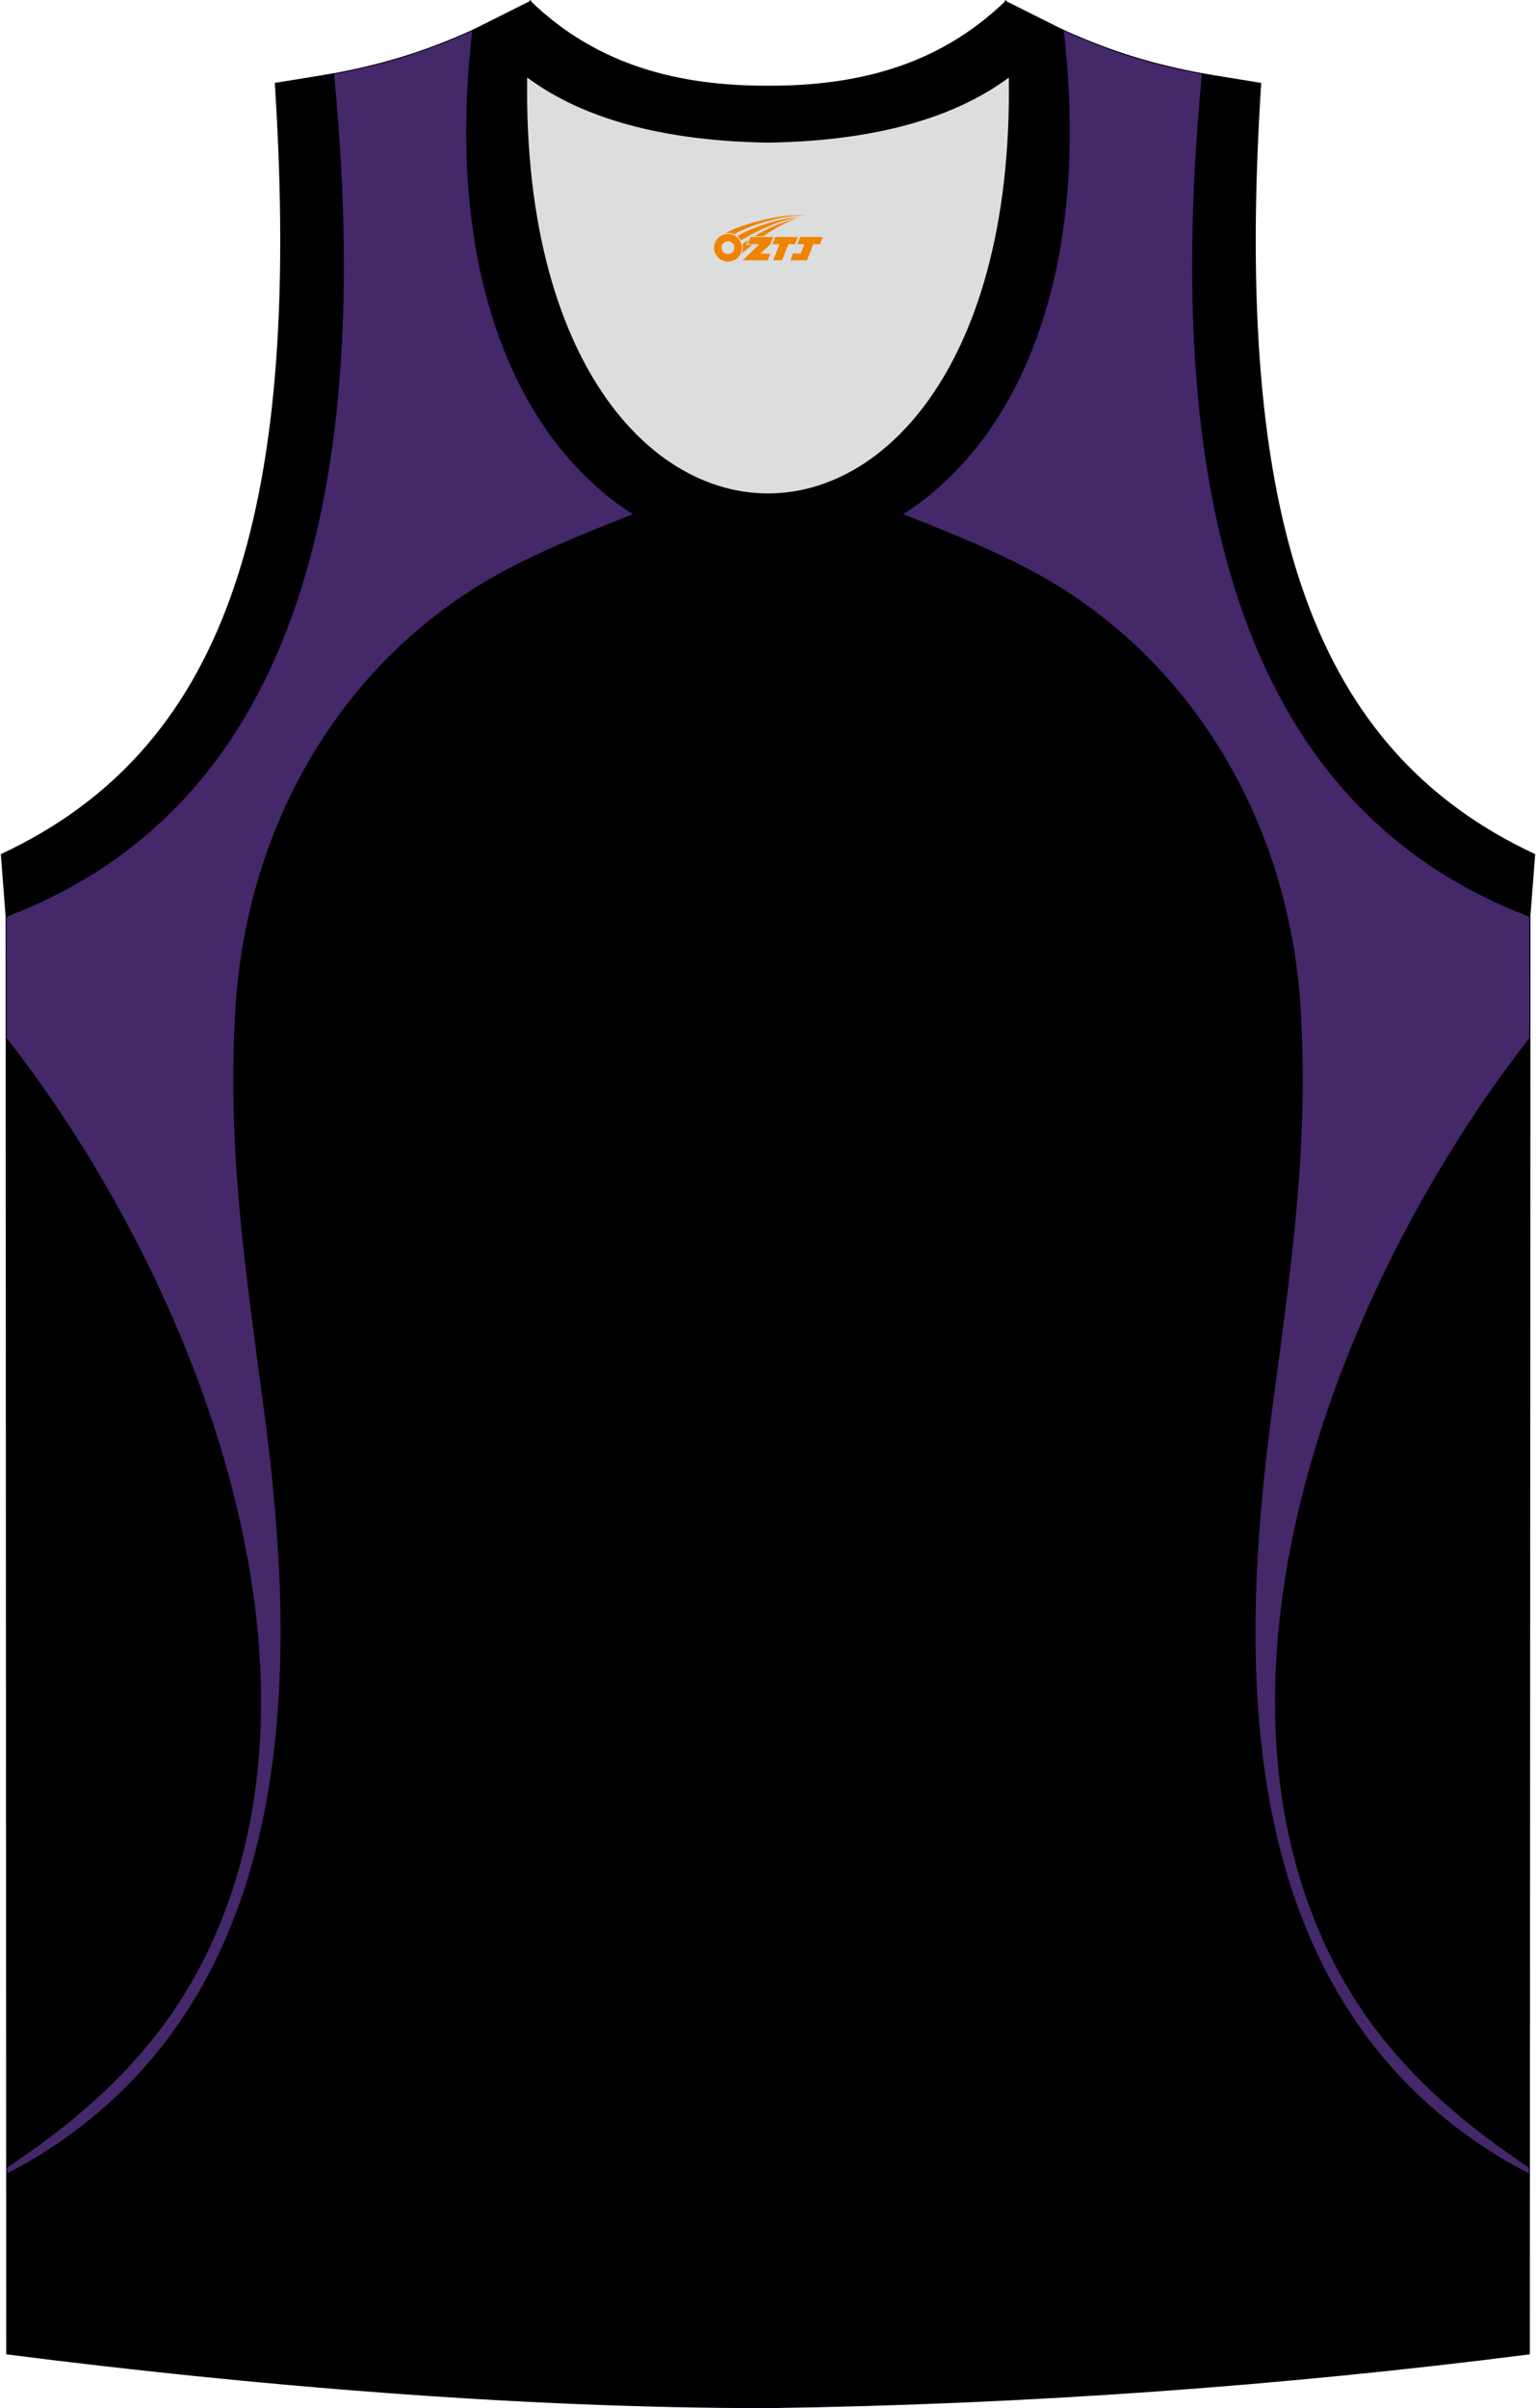
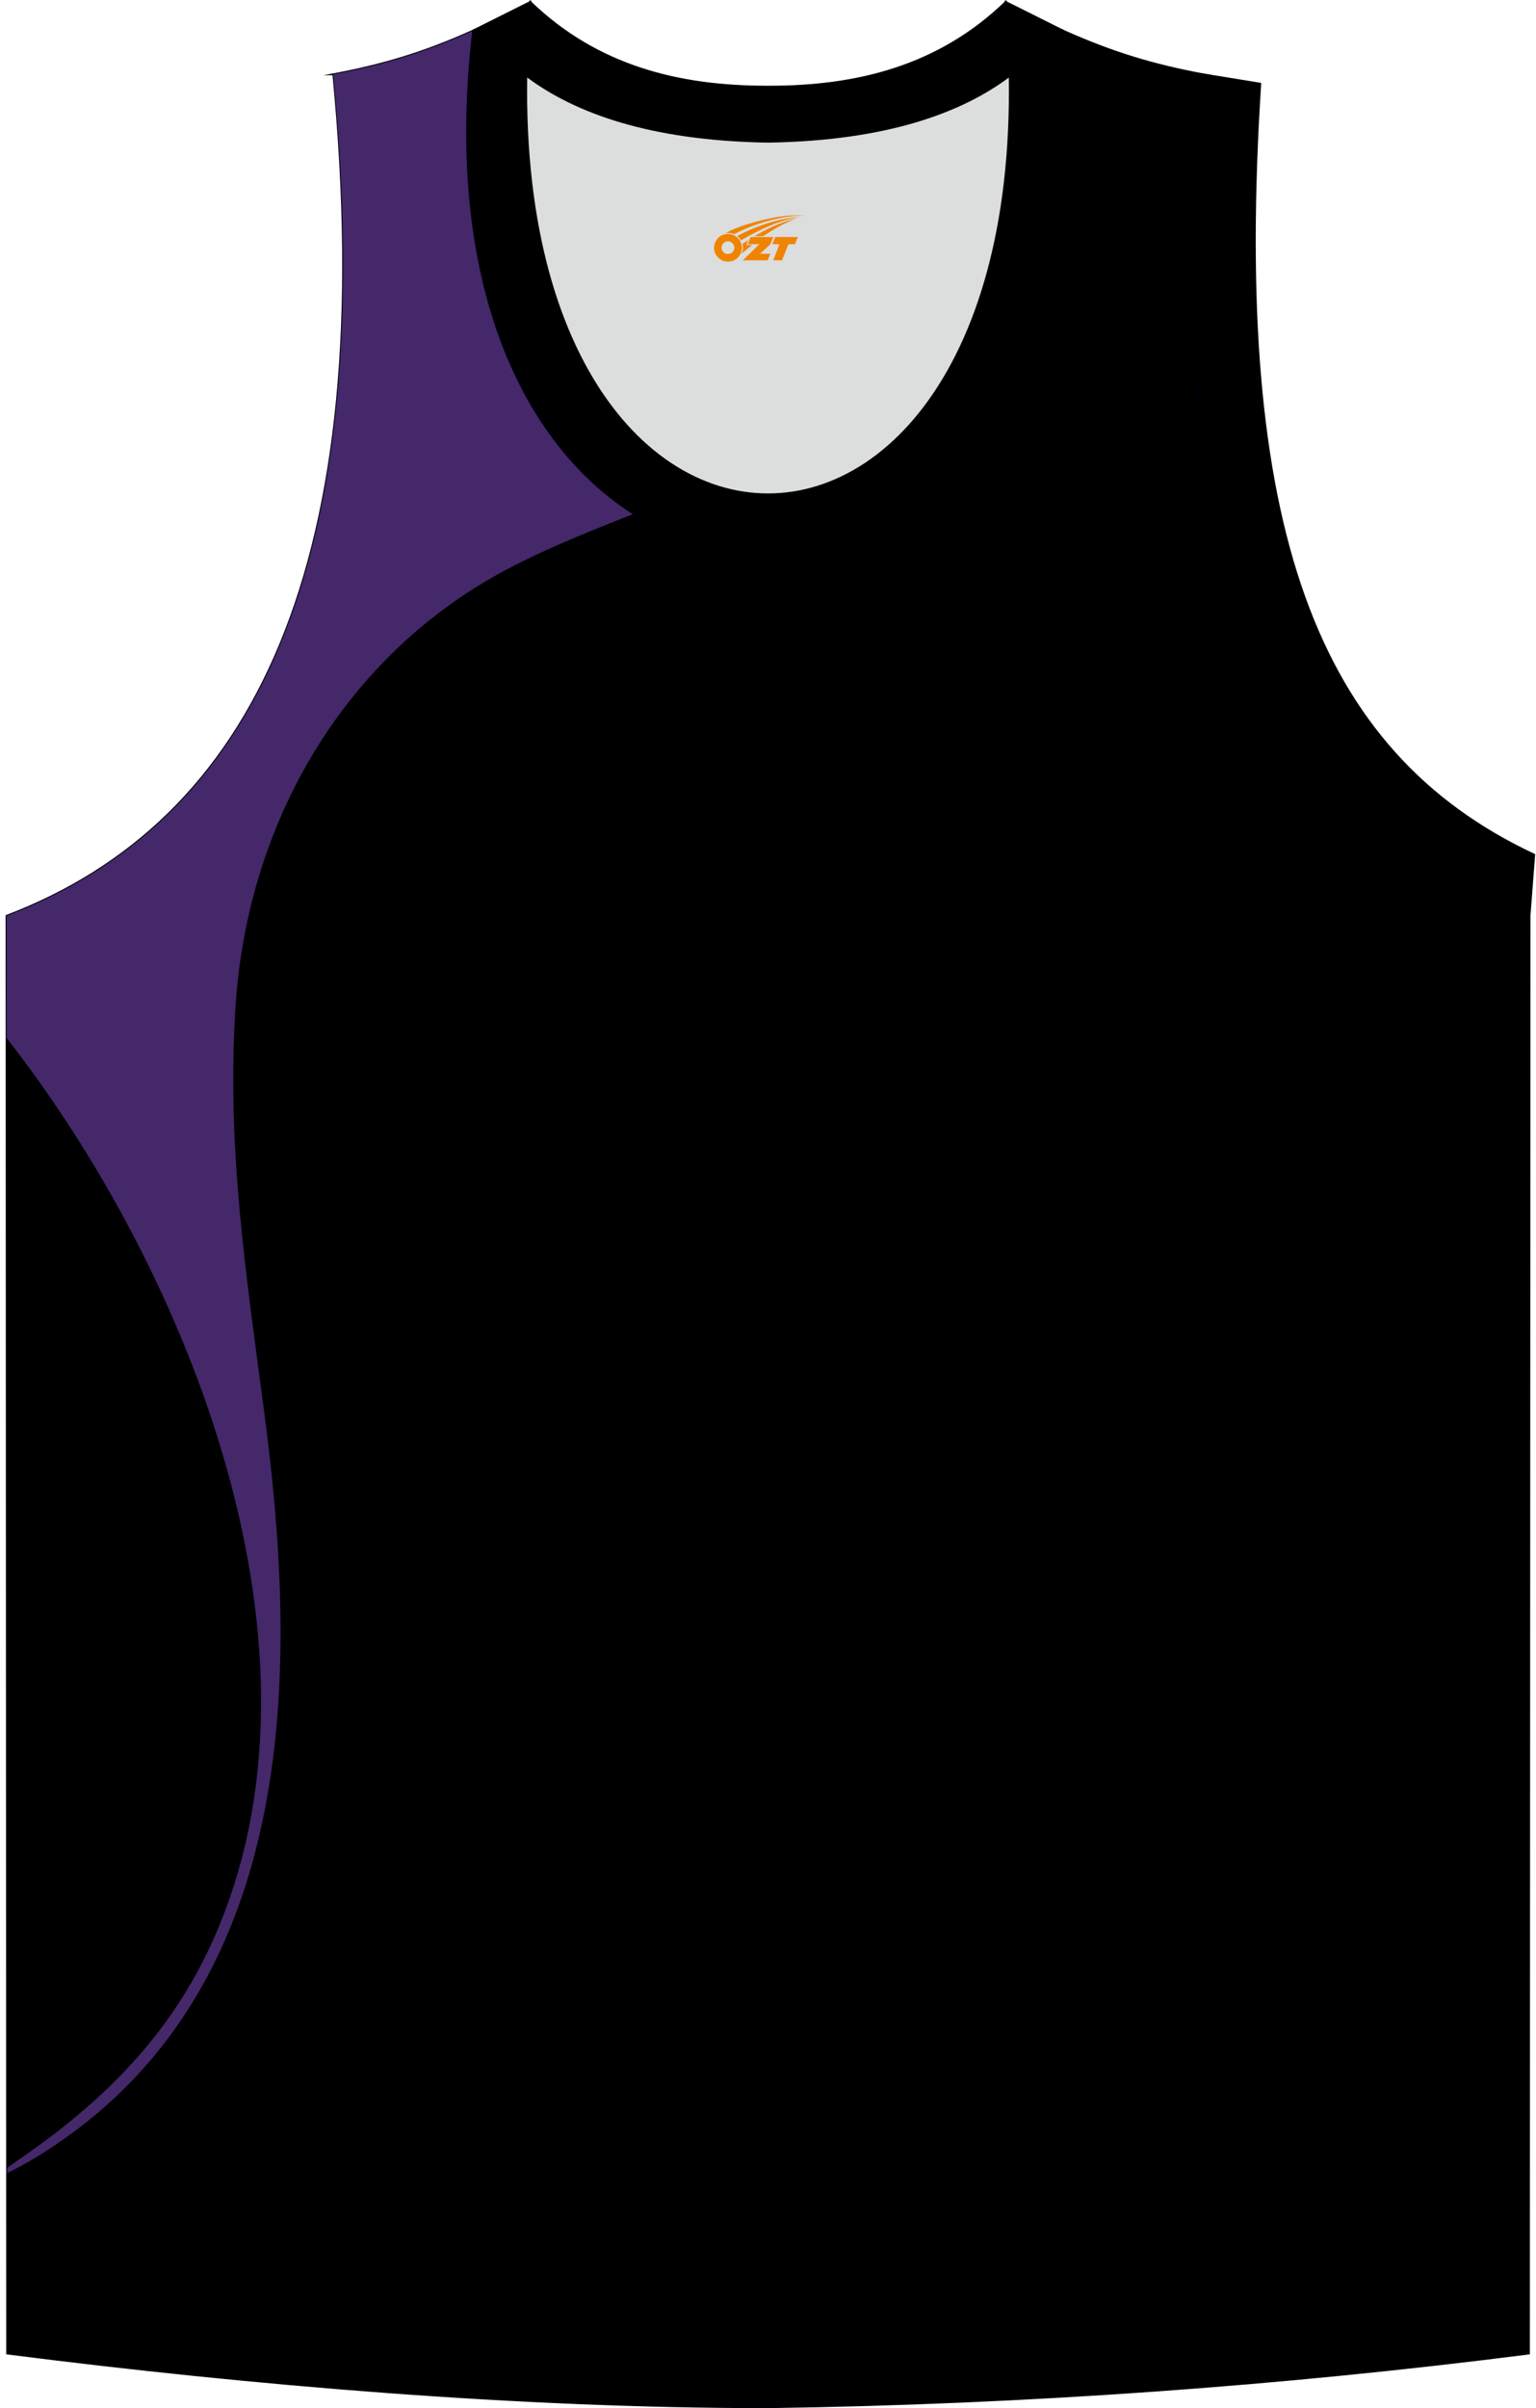
<svg xmlns="http://www.w3.org/2000/svg" version="1.1" id="图层_1" x="0px" y="0px" width="339.31px" height="531.8px" viewBox="0 0 339.31 531.8" enable-background="new 0 0 339.31 531.8" xml:space="preserve">
  <g>
    <path stroke="#000009" stroke-width="0.4" stroke-miterlimit="22.926" d="M169.69,531.6c57.37-0.83,113.32-4.88,168.06-11.86   l0.14-317.49c-54.53-20.78-82.65-77.24-72.18-185.84l0.02,0c-10.65-2-19.74-4.62-30.92-9.66c17.79,153.99-148.06,153.99-130.27,0   c-11.18,5.04-20.27,7.66-30.92,9.66l0.02,0C84.09,125.01,55.97,181.47,1.44,202.25l0.14,317.49   C55.87,526.66,114.98,531.6,169.69,531.6L169.69,531.6z M169.64,531.6h0.05H169.64z" />
    <path fill="#44286A" d="M140.03,113.46C115.74,98.09,98.08,62.53,104.52,6.75c-11.18,5.04-20.27,7.66-30.92,9.66l0.02,0   C84.09,125.01,55.97,181.47,1.44,202.25l0.01,26.97v0c40.3,51.51,74.19,135.56,45.61,199.22c-7.42,16.53-19.38,32.02-40.88,47.06   c-1.54,1.07-3.08,2.16-4.62,3.24v1.18c2.15-1.08,4.27-2.21,6.38-3.5c60.31-36.77,57.39-111.6,50.45-164.4   c-4.04-30.77-8.33-58.12-6.37-89.58c0.24-3.85,0.65-7.68,1.23-11.46c5.27-34.51,24.43-65.4,54.88-83.11   C117.7,122.31,129.12,117.76,140.03,113.46z" />
    <path fill="#DCDDDD" d="M169.66,31.31c26.45-0.42,42.92-6.7,53.28-14.49c0.02-0.06,0.03-0.12,0.05-0.17   c1.14,124.07-107.81,124.07-106.66,0c0.02,0.06,0.03,0.12,0.05,0.18C126.75,24.61,143.21,30.89,169.66,31.31z" />
-     <path fill="#000001" stroke="#000009" stroke-width="0.4" stroke-miterlimit="22.926" d="M1.43,202.25   c54.53-20.78,82.65-77.24,72.18-185.84l-12.7,2.07C67.2,116.14,48.89,166,0.39,188.75L1.43,202.25z" />
    <path fill="#000001" stroke="#000009" stroke-width="0.4" stroke-miterlimit="22.926" d="M117.14,0.43   c14.82,14.3,32.92,18.74,52.52,18.7c19.6,0.05,37.7-4.4,52.52-18.7c0.5,5.62,0.77,11.01,0.82,16.19c-0.02,0.06-0.03,0.13-0.05,0.19   c-10.37,7.79-26.83,14.07-53.28,14.49c-26.45-0.42-42.92-6.7-53.28-14.49c-0.02-0.06-0.03-0.13-0.05-0.19   C116.37,11.45,116.64,6.06,117.14,0.43z" />
-     <path fill="#44286A" d="M199.29,113.46c24.29-15.37,41.95-50.93,35.51-106.71c11.18,5.04,20.27,7.66,30.92,9.66l-0.02,0   c-10.47,108.61,17.65,165.07,72.18,185.84l-0.01,26.97l0,0c-40.29,51.51-74.19,135.56-45.61,199.22   c7.42,16.53,19.38,32.02,40.88,47.06c1.54,1.07,3.08,2.16,4.62,3.24v1.18c-2.15-1.08-4.27-2.21-6.38-3.5   c-60.31-36.77-57.39-111.6-50.45-164.4c4.04-30.77,8.33-58.12,6.37-89.58c-0.24-3.85-0.65-7.68-1.23-11.46   c-5.27-34.51-24.43-65.4-54.88-83.11C221.62,122.31,210.2,117.76,199.29,113.46z" />
    <path fill="#000001" stroke="#000009" stroke-width="0.4" stroke-miterlimit="22.926" d="M337.88,202.25   c-54.53-20.78-82.65-77.24-72.18-185.84l12.7,2.07c-6.3,97.67,12.01,147.53,60.52,170.27L337.88,202.25z" />
    <path fill="#000001" stroke="#000009" stroke-width="0.4" stroke-miterlimit="22.926" d="M117.14,0.43   c-12.97,144.98,118.01,144.98,105.03,0l12.62,6.31c17.79,154-148.06,153.99-130.27,0L117.14,0.43z" />
  </g>
  <g id="图层_x0020_1">
    <path fill="#F08300" d="M157.92,55.74c0.416,1.136,1.472,1.984,2.752,2.032c0.144,0,0.304,0,0.448-0.016h0.016   c0.016,0,0.064,0,0.128-0.016c0.032,0,0.048-0.016,0.08-0.016c0.064-0.016,0.144-0.032,0.224-0.048c0.016,0,0.016,0,0.032,0   c0.192-0.048,0.4-0.112,0.576-0.208c0.192-0.096,0.4-0.224,0.608-0.384c0.672-0.56,1.104-1.408,1.104-2.352   c0-0.224-0.032-0.448-0.08-0.672l0,0C163.76,53.86,163.71,53.69,163.63,53.51C163.16,52.42,162.08,51.66,160.81,51.66C159.12,51.66,157.74,53.03,157.74,54.73C157.74,55.08,157.8,55.42,157.92,55.74L157.92,55.74L157.92,55.74z M162.22,54.76L162.22,54.76C162.19,55.54,161.53,56.14,160.75,56.1C159.96,56.07,159.37,55.42,159.4,54.63c0.032-0.784,0.688-1.376,1.472-1.344   C161.64,53.32,162.25,53.99,162.22,54.76L162.22,54.76z" />
    <polygon fill="#F08300" points="176.25,52.34 ,175.61,53.93 ,174.17,53.93 ,172.75,57.48 ,170.8,57.48 ,172.2,53.93 ,170.62,53.93    ,171.26,52.34" />
    <path fill="#F08300" d="M178.22,47.61c-1.008-0.096-3.024-0.144-5.056,0.112c-2.416,0.304-5.152,0.912-7.616,1.664   C163.5,49.99,161.63,50.71,160.28,51.48C160.48,51.45,160.67,51.43,160.86,51.43c0.48,0,0.944,0.112,1.36,0.288   C166.32,49.4,173.52,47.35,178.22,47.61L178.22,47.61L178.22,47.61z" />
    <path fill="#F08300" d="M163.69,53.08c4-2.368,8.88-4.672,13.488-5.248c-4.608,0.288-10.224,2-14.288,4.304   C163.21,52.39,163.48,52.71,163.69,53.08C163.69,53.08,163.69,53.08,163.69,53.08z" />
-     <polygon fill="#F08300" points="181.74,52.34 ,181.12,53.93 ,179.66,53.93 ,178.25,57.48 ,177.79,57.48 ,176.28,57.48 ,174.59,57.48    ,175.18,55.98 ,176.89,55.98 ,177.71,53.93 ,176.12,53.93 ,176.76,52.34" />
    <polygon fill="#F08300" points="170.83,52.34 ,170.19,53.93 ,167.9,56.04 ,170.16,56.04 ,169.58,57.48 ,164.09,57.48 ,167.76,53.93    ,165.18,53.93 ,165.82,52.34" />
    <path fill="#F08300" d="M176.11,48.2c-3.376,0.752-6.464,2.192-9.424,3.952h1.888C171,50.58,173.34,49.15,176.11,48.2z    M165.31,53.02C164.68,53.4,164.62,53.45,164.01,53.86c0.064,0.256,0.112,0.544,0.112,0.816c0,0.496-0.112,0.976-0.32,1.392   c0.176-0.16,0.32-0.304,0.432-0.4c0.272-0.24,0.768-0.64,1.6-1.296l0.32-0.256H164.83l0,0L165.31,53.02L165.31,53.02L165.31,53.02z" />
  </g>
</svg>